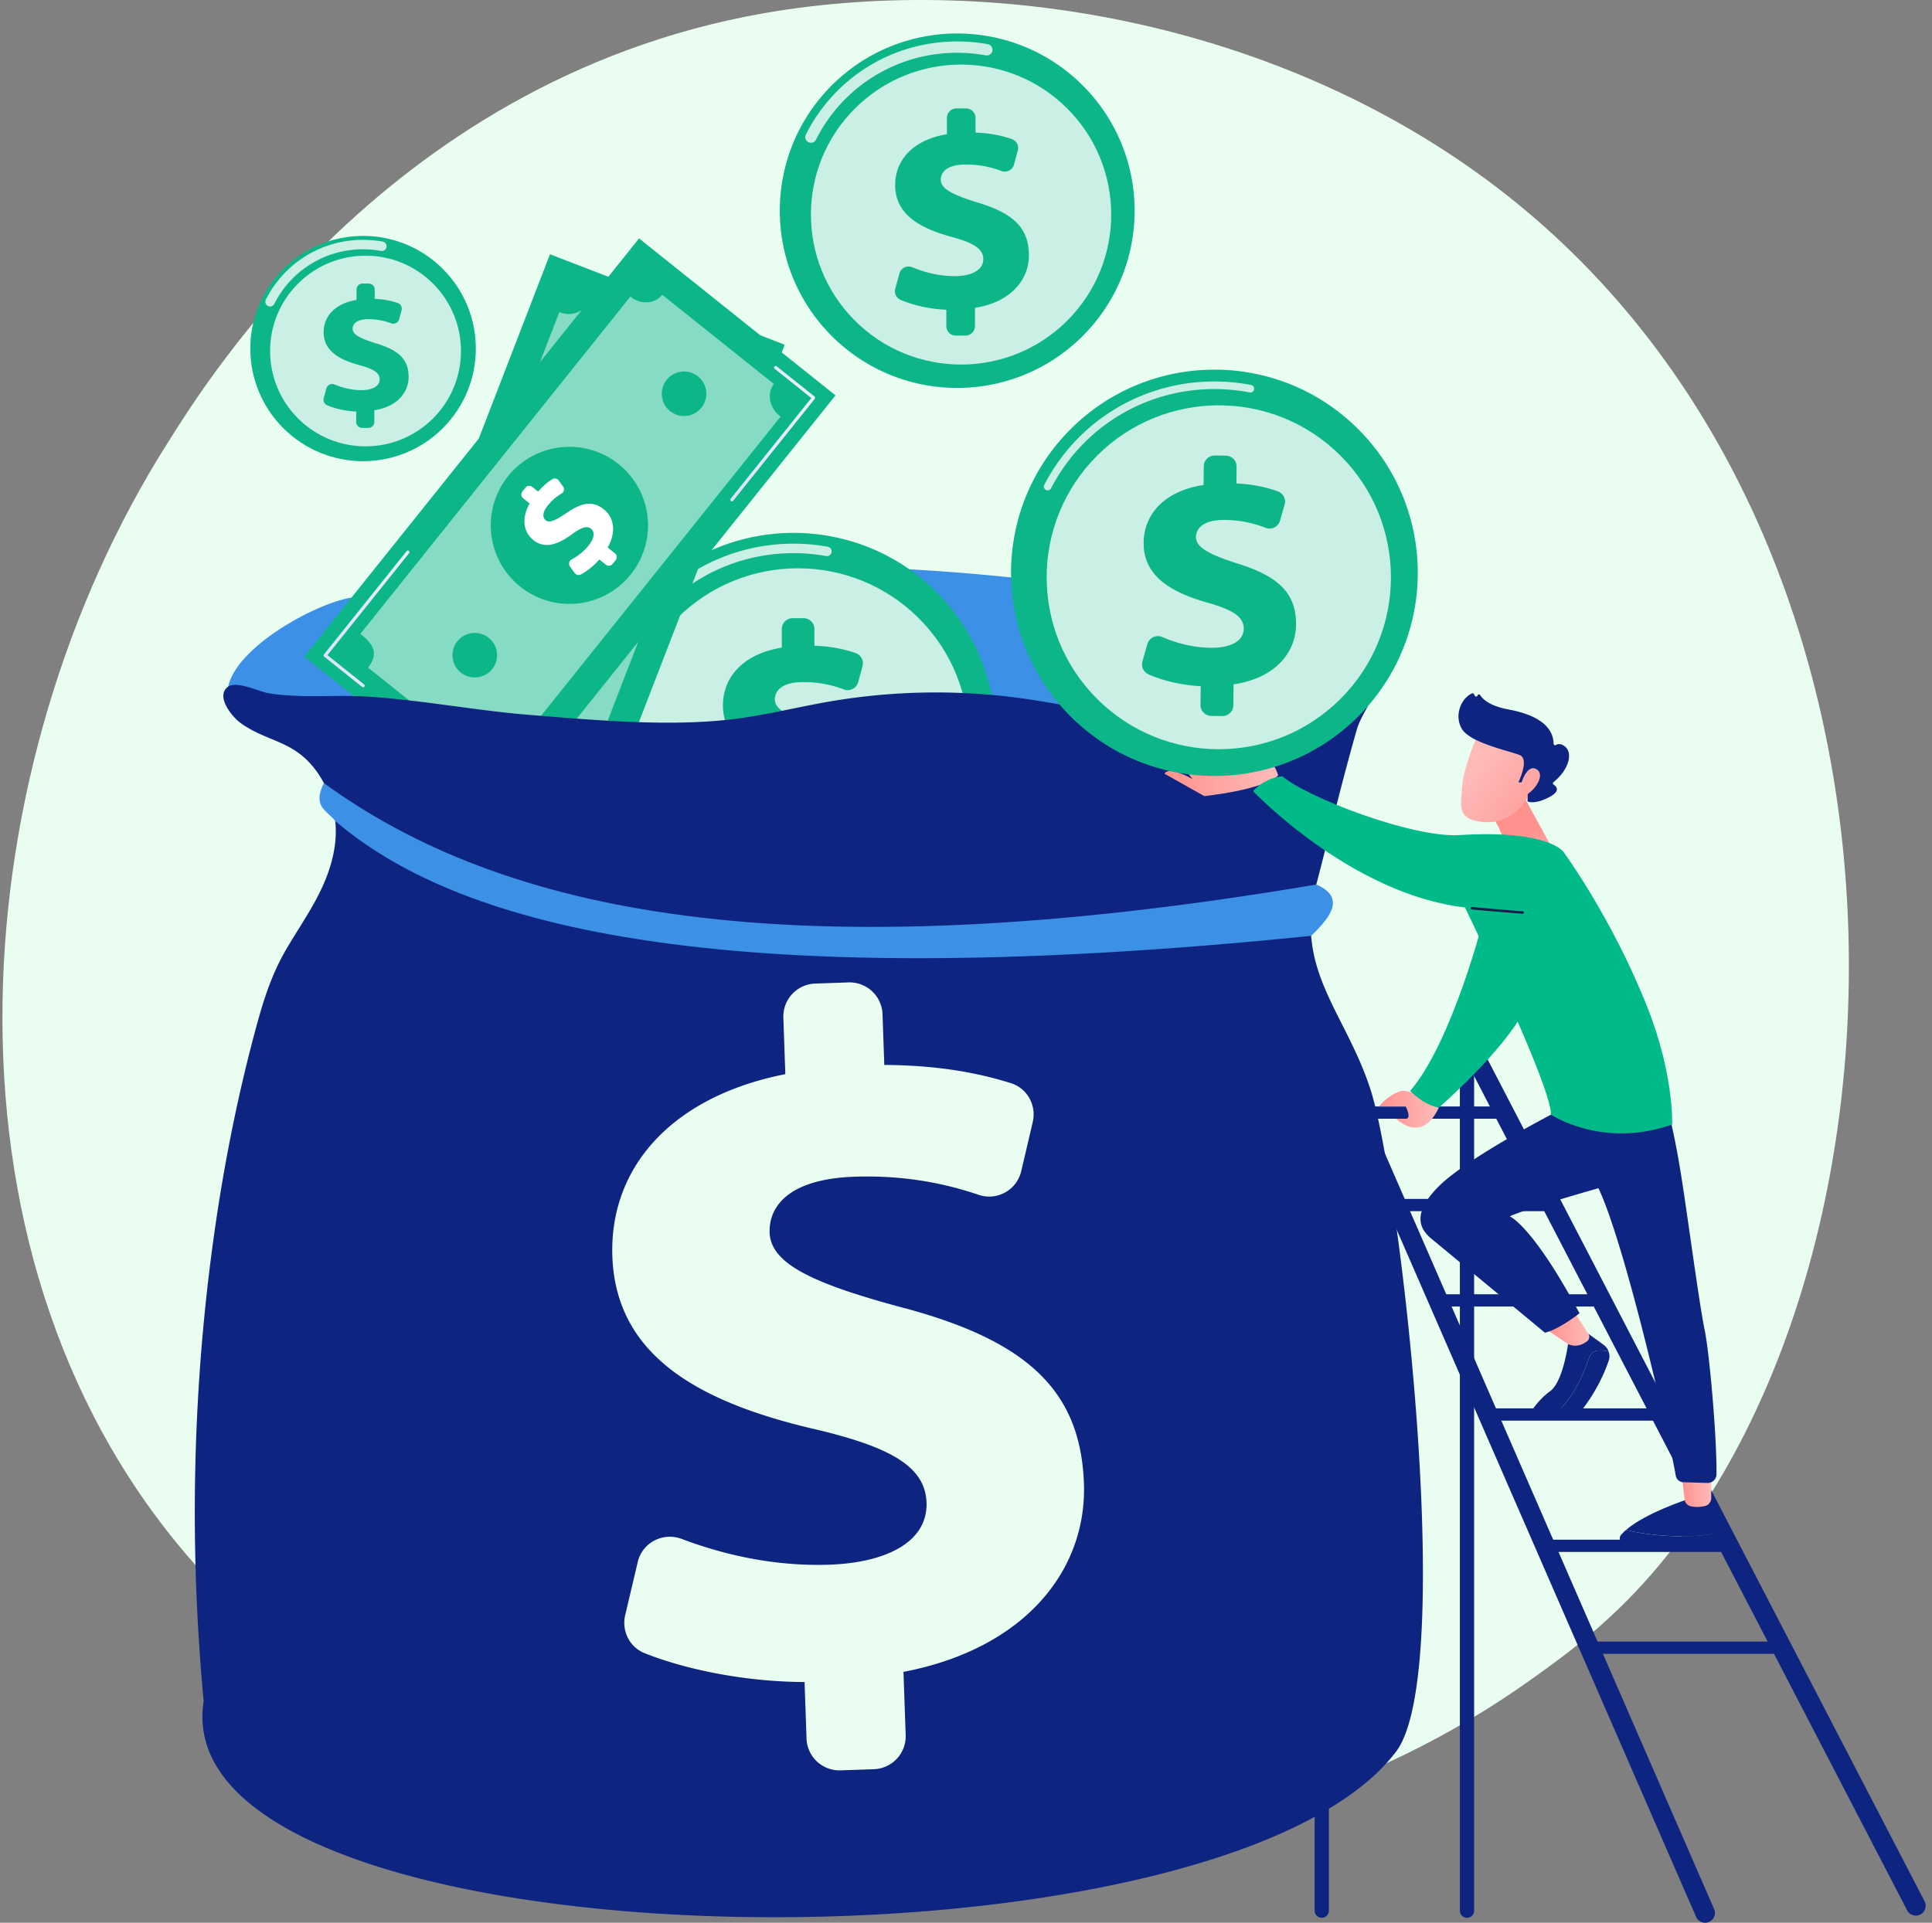
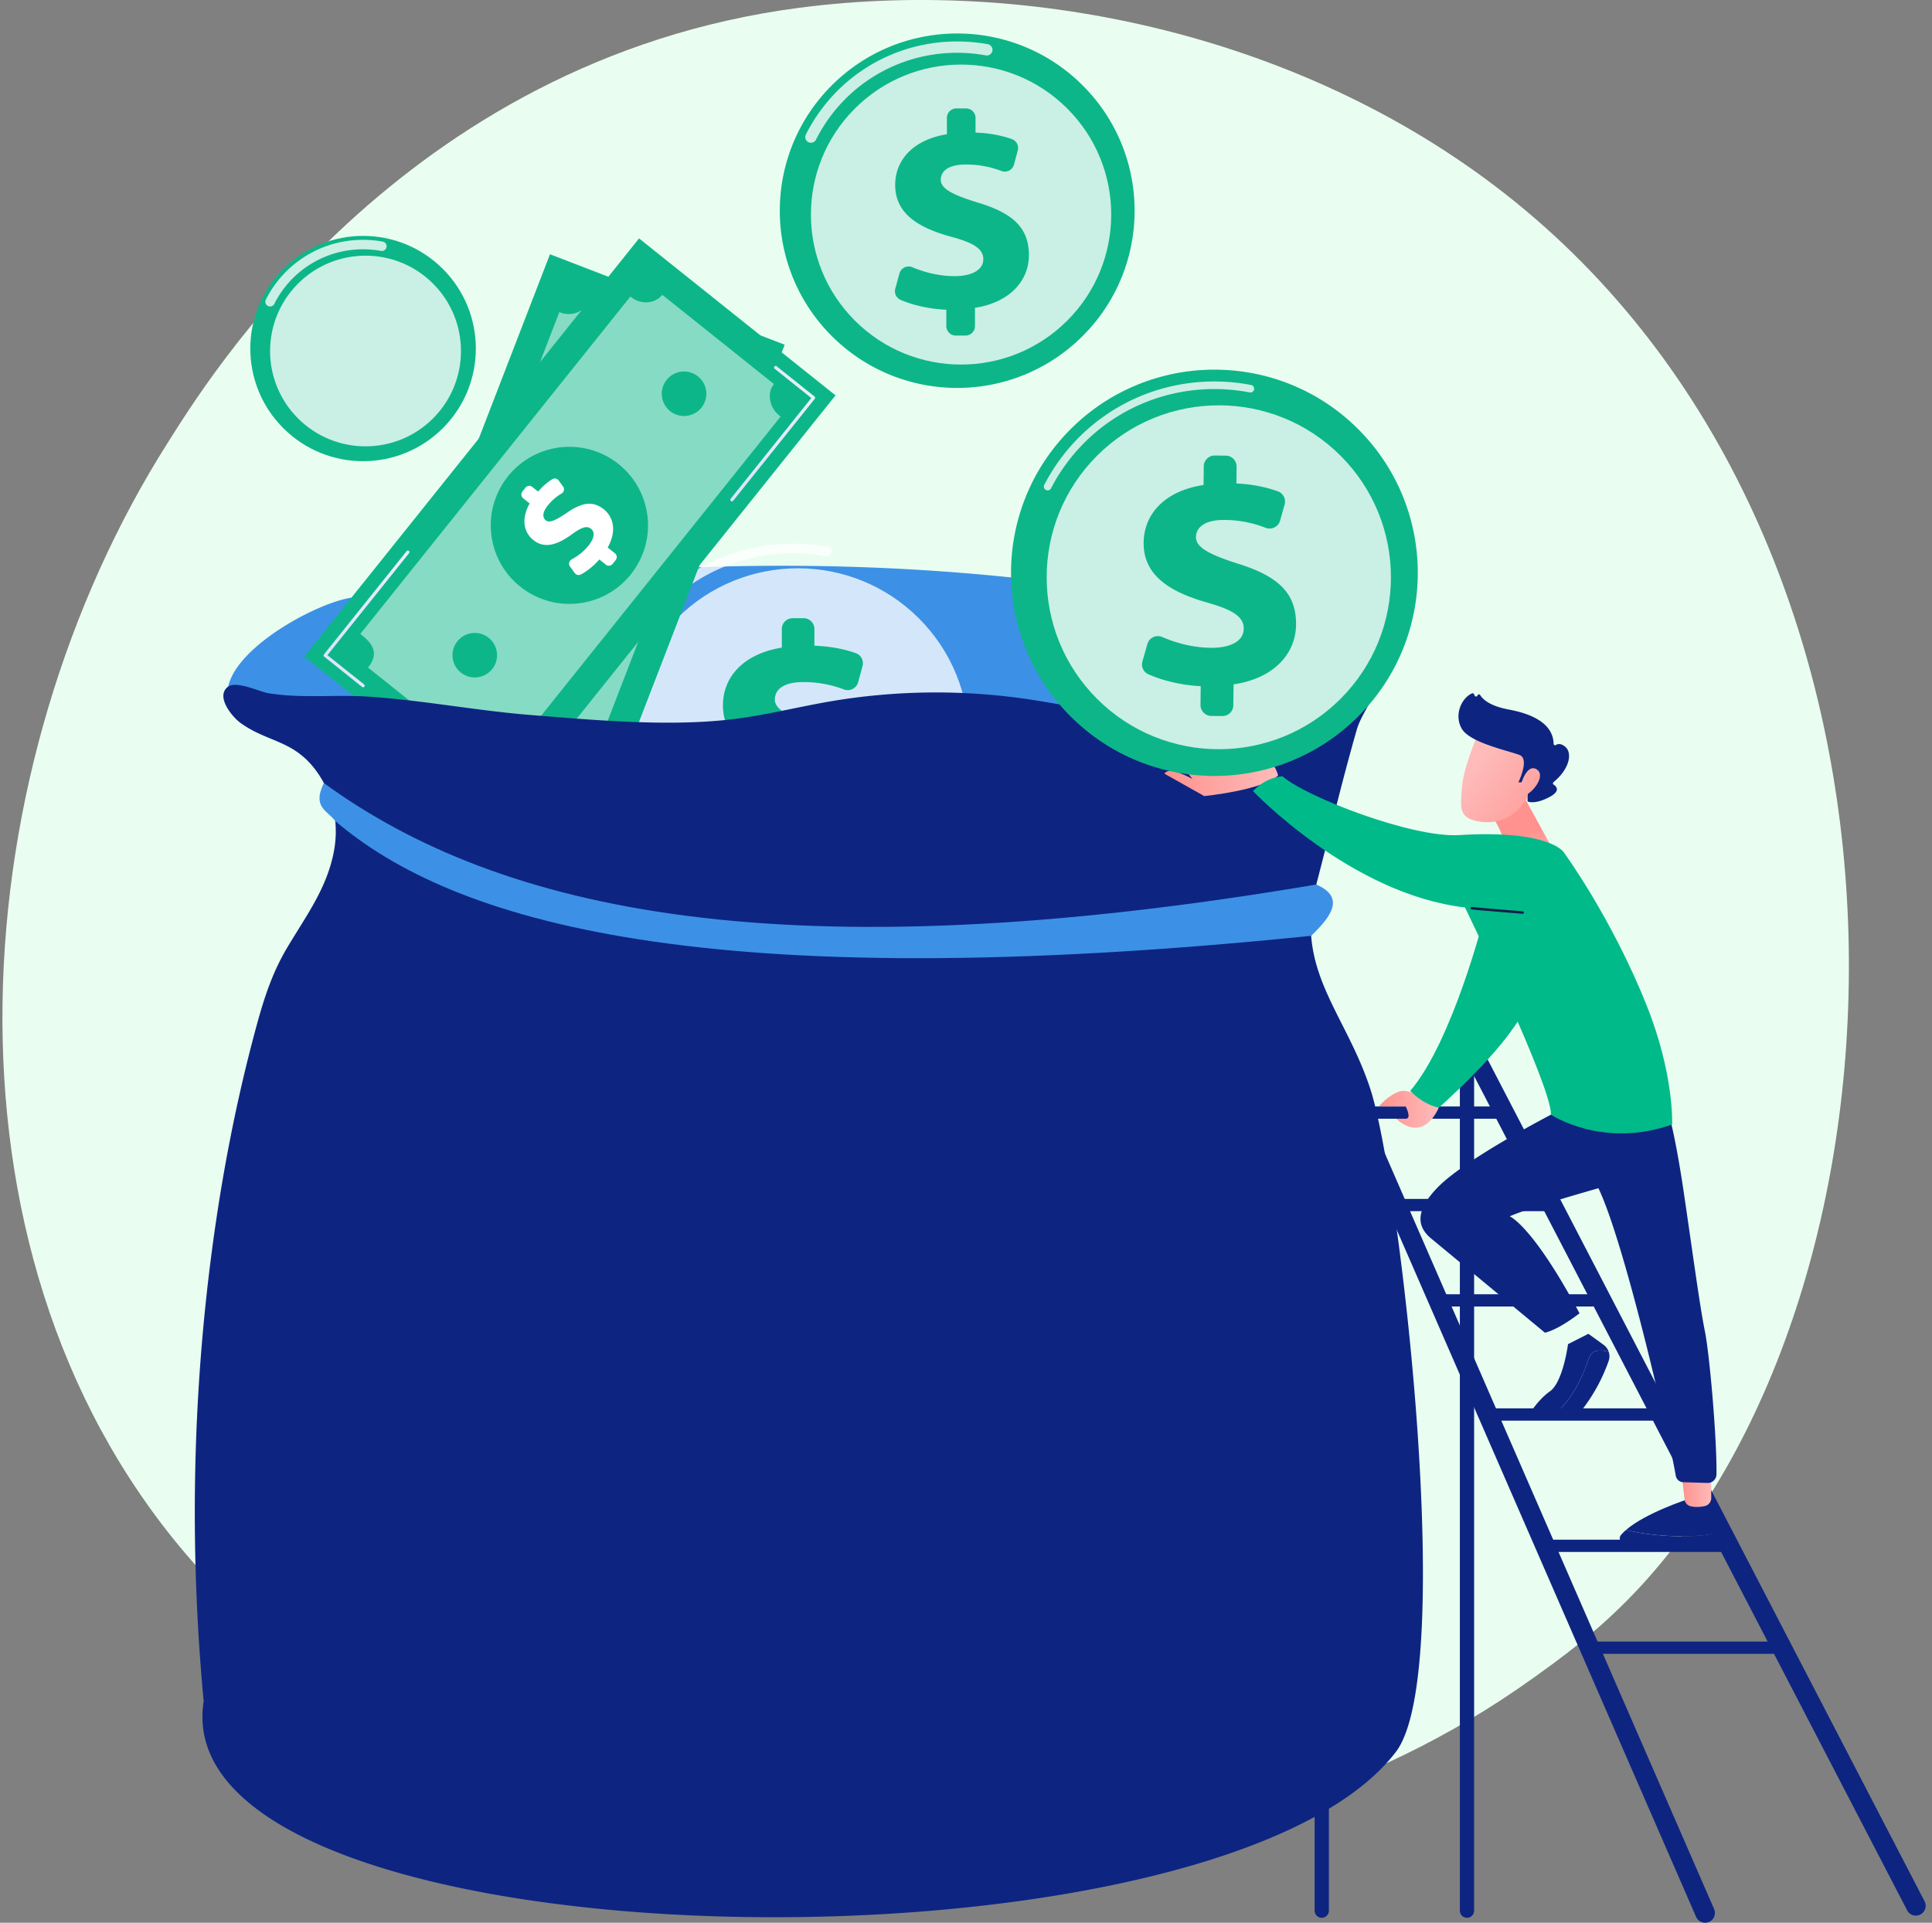
<svg xmlns="http://www.w3.org/2000/svg" width="221" height="220" fill="none" viewBox="0 0 221 220">
  <rect x="0" y="0" width="221" height="220" fill="#808080" stroke="none" />
  <g clip-path="url(#a)">
    <path fill="#E9FEF0" d="M187.01 182.207c-4.337 4.563-8.44 7.505-11.683 9.83-38.113 27.324-83.21 19.359-92.795 17.414-14.153-2.872-41.511-8.424-61.29-31.666-29.924-35.163-25.265-90.56-2.054-127.128C23.435 43.968 45.861 6.843 91.445.889c27.587-3.603 59.744 3.664 83.031 23.158 48.882 40.92 45.402 123.587 12.535 158.16h-.001Z" />
    <path fill="#3C91E6" d="M71.482 87.499c5.22.514 10.48 1.03 15.697.496 5.12-.524 10.08-2.046 15.147-2.945a62.997 62.997 0 0 1 20.631-.22c6.128.952 12.178 2.817 18.377 2.656 6.2-.16 12.881-2.937 15.359-8.618.306-.7.545-1.459.468-2.22-.222-2.192-2.746-3.253-4.874-3.829-24.663-6.678-50.395-9.008-75.887-7.763-12.001.586-24 2.197-35.894 3.291-4.913.452-20.645 9.402-11.896 14.83 2.21 1.372 7.783.86 10.372 1.116l10.833 1.069 21.666 2.137h.001Z" />
    <path fill="#0DB688" d="M50.653 48.994c5.037-5.033 5.037-13.194 0-18.228-5.038-5.033-13.205-5.033-18.243 0-5.037 5.034-5.037 13.195 0 18.228 5.038 5.033 13.205 5.033 18.243 0Z" />
    <path fill="#fff" d="M30.894 35.068a.54.54 0 0 1-.483-.785 12.398 12.398 0 0 1 11.12-6.841c.756 0 1.51.067 2.246.202a.54.54 0 1 1-.194 1.065 11.52 11.52 0 0 0-2.051-.184 11.32 11.32 0 0 0-10.154 6.246.542.542 0 0 1-.484.298v-.001Z" opacity=".78" />
    <path fill="#fff" d="M49.533 47.876c4.264-4.26 4.264-11.167 0-15.428-4.264-4.26-11.176-4.26-15.44 0-4.264 4.26-4.264 11.168 0 15.428 4.264 4.26 11.176 4.26 15.44 0Z" opacity=".78" />
-     <path fill="#0DB688" d="M40.742 48.271v-1.186c-1.239-.05-2.463-.342-3.333-.722a.687.687 0 0 1-.38-.811l.302-1.106a.692.692 0 0 1 .94-.452c.863.361 1.928.647 3.077.647s2.082-.404 2.082-1.232c0-.747-.687-1.192-2.345-1.636-2.365-.646-4.063-1.676-4.063-3.757 0-1.879 1.375-3.313 3.76-3.696v-1.187c0-.382.31-.692.692-.692h.697c.383 0 .692.31.692.692v1.065c1.146.046 1.98.242 2.642.474.339.12.524.484.43.83l-.278 1.023a.69.69 0 0 1-.911.466 7.214 7.214 0 0 0-2.591-.47c-1.416 0-1.82.585-1.82 1.11 0 .648.85 1.091 2.689 1.657 2.628.787 3.72 1.879 3.72 3.838 0 1.797-1.335 3.413-3.922 3.817v1.328c0 .382-.31.692-.692.692h-.699a.692.692 0 0 1-.692-.692h.003ZM107.113 100.387c9.024-9.017 9.024-23.636 0-32.652-9.024-9.017-23.654-9.017-32.678 0-9.024 9.016-9.024 23.635 0 32.652 9.023 9.016 23.654 9.016 32.678 0Z" />
    <path fill="#fff" d="M71.72 75.012a.541.541 0 0 1-.484-.785c3.745-7.414 11.231-12.02 19.537-12.02 1.323 0 2.65.12 3.945.355a.542.542 0 0 1-.194 1.065 21 21 0 0 0-3.75-.337c-7.895 0-15.01 4.378-18.57 11.424a.543.543 0 0 1-.485.298Z" opacity=".78" />
    <path fill="#fff" d="M105.106 98.382c7.637-7.631 7.637-20.004 0-27.635-7.638-7.631-20.02-7.631-27.657 0-7.638 7.631-7.638 20.004 0 27.635 7.637 7.631 20.02 7.631 27.657 0Z" opacity=".78" />
    <path fill="#0DB688" d="M89.358 99.091v-2.126c-2.218-.089-4.412-.612-5.97-1.293a1.23 1.23 0 0 1-.68-1.453l.54-1.98a1.24 1.24 0 0 1 1.684-.811c1.546.648 3.454 1.16 5.512 1.16 2.058 0 3.73-.724 3.73-2.207 0-1.34-1.231-2.135-4.2-2.931-4.237-1.158-7.278-3.003-7.278-6.73 0-3.365 2.462-5.933 6.735-6.62v-2.127c0-.684.555-1.24 1.24-1.24h1.25c.685 0 1.24.556 1.24 1.24v1.91c2.053.081 3.547.432 4.733.849.606.213.94.867.77 1.488l-.497 1.831a1.236 1.236 0 0 1-1.632.835 12.915 12.915 0 0 0-4.64-.843c-2.535 0-3.26 1.05-3.26 1.99 0 1.159 1.522 1.954 4.816 2.968 4.708 1.41 6.663 3.364 6.663 6.874 0 3.22-2.39 6.114-7.024 6.838v2.379a1.24 1.24 0 0 1-1.24 1.239H90.6a1.24 1.24 0 0 1-1.24-1.24h-.002ZM123.844 38.447c7.926-7.919 7.926-20.758 0-28.677-7.925-7.918-20.774-7.918-28.7 0-7.924 7.92-7.924 20.758 0 28.677 7.926 7.919 20.775 7.919 28.7 0Z" />
    <path fill="#fff" d="M92.76 16.335a.65.65 0 0 1-.58-.94c3.32-6.572 9.953-10.652 17.314-10.652 1.174 0 2.349.105 3.496.315a.649.649 0 1 1-.232 1.277 18.29 18.29 0 0 0-3.264-.294 18.011 18.011 0 0 0-16.153 9.939.65.65 0 0 1-.58.356h-.001Z" opacity=".78" />
    <path fill="#fff" d="M122.081 36.686c6.707-6.702 6.707-17.569 0-24.27-6.707-6.703-17.582-6.703-24.29 0-6.707 6.701-6.707 17.568 0 24.27 6.708 6.702 17.583 6.702 24.29 0Z" opacity=".78" />
    <path fill="#0DB688" d="M108.25 37.309V35.44c-1.948-.078-3.874-.537-5.242-1.135a1.08 1.08 0 0 1-.598-1.276l.475-1.739a1.09 1.09 0 0 1 1.479-.712c1.357.569 3.033 1.019 4.841 1.019 1.808 0 3.275-.635 3.275-1.938 0-1.176-1.081-1.875-3.689-2.573-3.72-1.017-6.392-2.638-6.392-5.911 0-2.955 2.163-5.212 5.916-5.815v-1.868c0-.6.487-1.087 1.088-1.087h1.098c.601 0 1.089.487 1.089 1.087v1.677c1.802.072 3.115.38 4.155.746.534.187.825.762.677 1.308l-.436 1.608c-.169.62-.832.96-1.434.733a11.344 11.344 0 0 0-4.076-.74c-2.226 0-2.862.922-2.862 1.748 0 1.017 1.335 1.716 4.229 2.606 4.134 1.239 5.852 2.955 5.852 6.037 0 2.828-2.099 5.37-6.169 6.005v2.09c0 .6-.488 1.087-1.089 1.087h-1.098a1.089 1.089 0 0 1-1.089-1.087v-.002Z" />
    <path fill="#fff" d="m68.676 37.153 15.261 5.884c-.474 1.227.251 2.692 1.612 3.216.043.016.147.055.147.052L67.882 92.442s-.101-.044-.145-.06c-1.36-.525-2.857.04-3.339 1.29-.007.017-.024.037-.024.037l-14.918-5.751c.813-2.105-.51-2.84-1.869-3.364-.043-.016-.058-.002-.06 0l17.816-46.136s.007.007.05.023c1.36.524 2.81-.101 3.285-1.328h-.001Z" opacity=".5" />
    <path fill="url(#b)" d="M72.87 71.85a8.982 8.982 0 0 0 0-12.71 9 9 0 0 0-12.72 0 8.982 8.982 0 0 0 0 12.71 9 9 0 0 0 12.72 0Z" />
    <path fill="#fff" d="m71.844 68.525-.887-.341c-.394.91-.965 1.74-1.5 2.279a.55.55 0 0 1-.716.05l-.74-.544a.554.554 0 0 1-.067-.832c.52-.54 1.04-1.253 1.37-2.11.344-.891.299-1.671-.32-1.91-.558-.215-1.09.17-1.9 1.278-1.164 1.58-2.423 2.55-3.979 1.95-1.404-.54-2.08-1.98-1.68-3.872l-.886-.341a.554.554 0 0 1-.318-.716l.201-.521a.554.554 0 0 1 .717-.318l.796.308c.365-.843.751-1.408 1.116-1.836a.551.551 0 0 1 .745-.081l.684.502c.264.193.303.57.085.814a5.772 5.772 0 0 0-1.098 1.798c-.408 1.056-.087 1.527.306 1.678.483.187 1.06-.319 2.013-1.529 1.346-1.734 2.476-2.234 3.941-1.67 1.344.519 2.167 1.98 1.724 4.028l.993.383c.285.11.428.43.317.716l-.2.52a.554.554 0 0 1-.717.318ZM49.444 90.252a.17.17 0 0 1-.065-.013l-5.001-1.928a.182.182 0 0 1-.105-.235l5.45-14.115a.182.182 0 0 1 .34.131L44.68 88.036l4.83 1.862a.182.182 0 0 1-.066.353l.001.001ZM83.427 57.325a.182.182 0 0 1-.17-.248l5.318-13.77-5.182-1.997a.182.182 0 1 1 .131-.34l5.352 2.063a.181.181 0 0 1 .105.235l-5.383 13.94a.183.183 0 0 1-.17.116v.001Z" />
    <path fill="#0DB688" d="M62.913 29.092 40.84 86.25l26.848 10.351L89.76 39.443 62.913 29.092Z" />
    <path fill="#fff" d="m67.368 34.433 15.262 5.883c-.474 1.228.315 2.709 1.675 3.233.043.017.035.003.212.07L66.702 89.753c-.175-.07-.163-.067-.206-.084-1.36-.524-2.891.038-3.373 1.286-.007.018-.057.033-.057.033l-14.918-5.752c.812-2.104-.533-2.856-1.894-3.38a.2.2 0 0 0-.083-.017l17.815-46.136s.031.024.074.04c1.36.525 2.834-.084 3.308-1.31Z" opacity=".5" />
    <path fill="url(#c)" d="M71.569 69.115a8.982 8.982 0 0 0 0-12.709 9 9 0 0 0-12.72 0 8.982 8.982 0 0 0 0 12.71 9 9 0 0 0 12.72 0Z" />
    <path fill="#fff" d="m70.542 65.79-.887-.342c-.394.91-.965 1.74-1.5 2.28a.55.55 0 0 1-.716.05l-.739-.544a.553.553 0 0 1-.068-.832c.52-.54 1.04-1.253 1.371-2.11.344-.891.298-1.671-.32-1.91-.56-.215-1.09.17-1.9 1.278-1.165 1.58-2.424 2.55-3.98 1.95-1.404-.541-2.08-1.98-1.68-3.872l-.886-.341a.554.554 0 0 1-.318-.716l.201-.521a.554.554 0 0 1 .717-.318l.796.308c.365-.843.751-1.408 1.116-1.836a.551.551 0 0 1 .745-.081l.684.502c.264.193.303.57.086.813a5.774 5.774 0 0 0-1.099 1.799c-.408 1.056-.086 1.527.306 1.678.483.187 1.06-.319 2.013-1.529 1.346-1.734 2.476-2.234 3.941-1.67 1.344.518 2.167 1.98 1.724 4.027l.993.383c.285.11.428.43.318.716l-.201.52a.554.554 0 0 1-.717.318ZM48.327 87.404a.173.173 0 0 1-.065-.013l-5.177-1.996a.181.181 0 0 1-.105-.235l5.383-13.939a.182.182 0 1 1 .34.131l-5.317 13.77 5.007 1.929a.183.183 0 0 1-.066.353ZM82.067 54.584a.182.182 0 0 1-.17-.248l5.317-13.769-5.006-1.93a.183.183 0 0 1 .131-.34l5.177 1.996a.182.182 0 0 1 .105.235l-5.383 13.94a.183.183 0 0 1-.171.116Z" />
    <path fill="#0DB688" d="M73.099 27.28 34.804 75.127l22.474 17.96 38.295-47.848L73.1 27.28Z" />
    <path fill="#fff" d="M75.755 33.731 88.531 43.94c-.822 1.028-.536 2.68.603 3.59.036.029.013.016.162.132l-30.91 38.621c-.145-.12-.124-.105-.16-.133-1.138-.91-2.753-.842-3.589.203-.012.015-.05.007-.05.007l-12.489-9.977c1.41-1.762.334-2.882-.804-3.792a.197.197 0 0 0-.094-.039L72.11 33.93l.077.06c1.139.91 2.748.77 3.57-.257h-.002Z" opacity=".5" />
    <path fill="#0DB688" d="M66.829 68.936c4.878-.937 8.073-5.647 7.136-10.521-.936-4.874-5.65-8.067-10.529-7.131-4.878.936-8.073 5.646-7.136 10.52.936 4.875 5.65 8.067 10.529 7.132Z" />
    <path fill="#fff" d="m69.302 64.607-.744-.594c-.65.75-1.445 1.368-2.118 1.722a.55.55 0 0 1-.697-.168l-.541-.741a.554.554 0 0 1 .186-.814c.657-.358 1.369-.88 1.944-1.599.596-.745.788-1.503.27-1.917-.469-.374-1.09-.167-2.197.647-1.587 1.154-3.08 1.7-4.383.66-1.176-.94-1.386-2.515-.433-4.197l-.743-.593a.553.553 0 0 1-.087-.778l.35-.436a.554.554 0 0 1 .778-.087l.667.533c.601-.693 1.14-1.116 1.617-1.413a.552.552 0 0 1 .735.146l.501.684a.552.552 0 0 1-.164.802 5.784 5.784 0 0 0-1.59 1.384c-.708.884-.544 1.43-.215 1.693.404.322 1.107.014 2.381-.852 1.807-1.248 3.036-1.385 4.261-.405 1.126.899 1.47 2.54.43 4.36l.83.663c.24.191.278.54.087.778l-.35.436a.554.554 0 0 1-.778.087l.002-.001Z" />
    <path fill="url(#d)" d="M41.532 78.637a.183.183 0 0 1-.114-.04l-4.334-3.463a.182.182 0 0 1-.028-.256l9.456-11.816a.182.182 0 0 1 .284.228l-9.342 11.673 4.192 3.348a.182.182 0 0 1-.114.325Z" />
    <path fill="url(#e)" d="M83.722 57.364a.182.182 0 0 1-.142-.296l9.225-11.526-4.192-3.35a.182.182 0 1 1 .228-.284l4.334 3.463a.182.182 0 0 1 .028.257l-9.338 11.669a.182.182 0 0 1-.143.068Z" />
    <path fill="#0DB688" d="M55.9 72.978a2.545 2.545 0 0 1 .4 3.578 2.55 2.55 0 0 1-3.582.398 2.545 2.545 0 0 1-.399-3.578 2.55 2.55 0 0 1 3.581-.398ZM79.839 43.066a2.545 2.545 0 0 1 .399 3.578 2.55 2.55 0 0 1-3.581.398 2.545 2.545 0 0 1-.4-3.578 2.55 2.55 0 0 1 3.582-.398Z" />
    <path fill="#0D2581" d="M159.681 200.441c6.959-9.136.445-65.453-2.915-75.796-2.892-8.904-8.759-13.639-6.197-23.437 1.542-5.902 2.948-11.86 4.633-17.723.476-1.66 1.857-3.31 2.176-4.95.261-1.342-.953-2.999-.771-3.895-1.382 6.763-10.999 8.13-16.536 8.283-7.459.206-14.787-1.74-22.108-2.864a71.928 71.928 0 0 0-23.118.216c-3.797.657-7.544 1.62-11.374 2.054-7.2.818-15.588.058-22.82-.524-6.215-.5-12.357-1.698-18.582-2.1-3.768-.245-7.595.226-11.337-.385-1.098-.179-3.707-1.486-4.68-.723-1.41 1.108.498 3.427 1.472 4.13 2.961 2.135 5.835 1.956 8.34 5.072 2.12 2.637 2.942 6.077 2.368 9.4-.749 4.326-3.198 7.555-5.375 11.219-1.927 3.243-2.856 6.463-3.834 10.154-2.103 7.944-3.648 16.033-4.736 24.176-2.296 17.179-2.607 34.658-.99 51.913-4.828 30.749 115.699 32.938 136.385 5.78h-.001Z" />
    <path fill="#3C91E6" d="M37.047 89.598c20.231 14.728 52.681 21.92 113.521 11.609 3.293 1.434 1.796 3.585-.585 5.869-69.648 7.105-98.186-1.649-111.636-13.136-.89-1.202-2.668-1.567-1.3-4.342Z" />
-     <path fill="#E9FEF0" d="m92.258 198.924-.224-6.466c-6.756-.035-13.484-1.394-18.296-3.303-1.718-.681-2.647-2.549-2.223-4.346l1.435-6.08c.526-2.231 2.891-3.457 5.035-2.645 4.77 1.806 10.629 3.163 16.888 2.945 6.498-.226 11.267-2.595 11.11-7.107-.142-4.071-3.971-6.362-13.085-8.469-13.008-3.074-22.454-8.366-22.85-19.7-.356-10.234 6.862-18.307 19.784-20.848l-.224-6.468a3.77 3.77 0 0 1 3.639-3.898l3.802-.132a3.771 3.771 0 0 1 3.902 3.636l.202 5.806c6.25.033 10.832.942 14.482 2.083 1.87.585 2.949 2.538 2.502 4.445L116.819 134a3.763 3.763 0 0 1-4.875 2.71c-3.364-1.14-8.104-2.283-14.206-2.071-7.709.268-9.8 3.535-9.7 6.397.122 3.521 4.831 5.781 14.96 8.514 14.467 3.795 20.621 9.53 20.992 20.204.34 9.794-6.622 18.85-20.642 21.541l.252 7.236a3.771 3.771 0 0 1-3.64 3.899l-3.802.132a3.772 3.772 0 0 1-3.902-3.637l.002-.001Z" />
    <path fill="#0D2581" d="M167.808 219.432a.815.815 0 0 1-.816-.815v-99.388a.815.815 0 0 1 1.631 0v99.388a.815.815 0 0 1-.815.815ZM151.195 219.432a.815.815 0 0 1-.815-.815v-99.388a.815.815 0 0 1 1.631 0v99.388a.815.815 0 0 1-.816.815Z" />
    <path fill="#0D2581" d="m218.155 218.576-50.82-97.937a1.124 1.124 0 0 1 1.996-1.034l50.82 97.937a1.126 1.126 0 0 1-.997 1.641c-.422 0-.804-.233-.999-.607ZM194.013 219.325l-43.438-99.726a1.123 1.123 0 1 1 2.061-.897l43.438 99.725a1.12 1.12 0 0 1-.583 1.478 1.126 1.126 0 0 1-1.48-.582l.002.002Z" />
    <path fill="#0D2581" d="M159.813 138.584h17.619a.703.703 0 1 0 0-1.405h-17.619a.703.703 0 0 0 0 1.405ZM164.521 149.49h17.619a.703.703 0 0 0 0-1.405h-17.619a.703.703 0 0 0 0 1.405ZM170.731 162.549h18.741a.703.703 0 1 0 0-1.405h-18.741a.703.703 0 0 0 0 1.405ZM155.132 128.005h16.809a.702.702 0 1 0 0-1.405h-16.809a.702.702 0 1 0 0 1.405ZM176.915 177.574h20.363a.702.702 0 1 0 0-1.405h-20.363a.703.703 0 1 0 0 1.405ZM181.699 189.229h21.842a.702.702 0 1 0 0-1.405h-21.842a.702.702 0 1 0 0 1.405Z" />
    <path fill="url(#f)" d="M144.389 87.378s-.762-.817-2.171-.56c-1.41.257-2.665.745-3.542 0-.878-.746-1.187.255-1.187.255l2.63 1.997 4.27-1.692Z" />
    <path fill="#0D2581" d="M185.994 175.059c2.249-1.957 7.082-3.523 7.082-3.523l2.908.063c.738.83 1.072 2.438 1.214 3.445-.547.328-1.573.615-3.454.705-3.484.165-6.295-.343-7.749-.689l-.001-.001Z" />
    <path fill="#0D2581" d="M185.995 175.059c1.454.346 4.265.855 7.748.689 1.881-.09 2.907-.377 3.455-.705l.031.232a.858.858 0 0 1-.602.924c-2.657.813-8.498.551-10.776.411-.486-.03-.741-.601-.429-.976.162-.195.356-.387.573-.575Z" />
    <path fill="url(#g)" d="M195.746 169.091v2.31c0 .444-.31.828-.745.922-.451.097-1.048.159-1.629.016a.904.904 0 0 1-.672-.773l-.292-2.475h3.338Z" />
    <path fill="#0D2581" d="M181.044 157.253c.902-2.006.644-2.909 2.43-2.709.215.024.393.065.543.119a1.6 1.6 0 0 1-.001 1.045 19.833 19.833 0 0 1-3.126 5.699c-.364.459-.92.725-1.506.735l-1.969.033c1.867-1.491 2.881-3.257 3.629-4.922Z" />
    <path fill="#0D2581" d="M177.29 159.2c1.511-1.063 2.075-5.405 2.075-5.405l2.329-1.185 1.756 1.272c.271.202.463.477.567.781a2.445 2.445 0 0 0-.543-.119c-1.786-.2-1.528.702-2.43 2.709-.749 1.665-1.762 3.431-3.629 4.922l-1.354.023a.726.726 0 0 1-.59-1.167c.462-.607 1.094-1.321 1.819-1.831Z" />
-     <path fill="url(#h)" d="m180.288 150.425 1.406 2.186a.636.636 0 0 1-.141.845c-.45.354-1.231.75-2.187.34l-2.26-1.547 3.182-1.824Z" />
    <path fill="#0D2581" d="M190.842 127.358s.739 2.082 1.812 9.4c1.074 7.317 1.779 12.638 2.364 15.54.535 2.653 1.379 12.21 1.329 16.39a1.002 1.002 0 0 1-1.032.991l-2.768-.086a.897.897 0 0 1-.857-.745c-.732-4.303-5.794-26.507-8.846-32.894 0 0-8.121 2.293-10.145 3.216 0 0 2.618 1.047 7.982 11.095 0 0-2.317 1.839-3.957 2.222 0 0-11.738-9.728-12.978-10.746-1.24-1.017-2.37-2.772.795-5.966 3.164-3.196 12.876-8.235 12.876-8.235l13.426-.182h-.001Z" />
    <path fill="#0D2581" d="M183.293 136.181c.02 0 .041-.005.06-.013l2.896-1.115a3.635 3.635 0 0 0 2.061-3.245.142.142 0 0 0-.14-.141c-.091 0-.141.062-.142.14a3.35 3.35 0 0 1-1.901 2.992l-2.896 1.115a.14.14 0 0 0-.066.187c.025.05.075.08.127.08h.001Z" />
    <path fill="url(#i)" d="M164.582 126.741s-3.05-2.306-4.438-1.873c-1.388.434-2.412 1.733-2.412 1.733h3.067s.731 1.404 0 1.404h-1.083s2.863 2.997 4.866-1.264Z" />
    <path fill="#00BA89" d="M169.748 104.987s-3.58 14.141-8.428 19.826c0 0 1.313 1.496 3.263 1.928 0 0 7.442-6.518 9.708-11.047 2.266-4.529-4.544-10.707-4.544-10.707h.001Z" />
    <path fill="url(#j)" d="m174.531 91.526 3.556 6.5h-5.611s-.451-2.972-1.926-4.76l3.982-1.74h-.001Z" />
    <path fill="url(#k)" d="M169.142 83.787s-1.781 4.089-1.902 6.235c-.119 2.147-.582 3.54 1.902 3.971 2.483.433 4.576-.803 5.709-2.941 0 0 1.775-3.295 1.377-4.644-.398-1.349-7.086-2.62-7.086-2.62Z" />
    <path fill="#0D2581" d="M174.003 89.514h-.314s1.293-2.65.157-3.117c-1.137-.466-5.639-1.383-6.611-2.98-.936-1.538-.101-3.526 1.148-4.082a.167.167 0 0 1 .213.078l.104.196a.17.17 0 0 0 .312-.032c.04-.139.226-.169.302-.047.298.478 1.103 1.254 3.263 1.652 3.064.565 5.09 1.804 5.14 3.92a.168.168 0 0 0 .261.139c.227-.138.588-.203 1.072.204.841.707.497 2.541-1.348 4.05-.087.071-.087.208.008.27.334.218.833.735-.458 1.425-1.321.706-2.104.629-2.399.553a.168.168 0 0 1-.127-.174l.116-1.876a.169.169 0 0 0-.169-.179h-.67Z" />
    <path fill="url(#l)" d="M173.926 89.906s.679-2.611 1.852-1.879c1.171.732-.608 2.927-1.551 3.024l-.301-1.145Z" />
    <path fill="url(#m)" d="M146.205 88.727s-.522-2.18-2.094-1.881c-1.573.298-5.142 2.238-6.062 1.88-.92-.357-2.096-1.212-2.7-.91l1.064 1.321s-2.733-1.575-3.204-.607l4.547 2.556s6.654-.665 8.45-2.36h-.001Z" />
    <path fill="#00BA89" d="M178.876 97.516s-1.586-2.604-11.955-1.966c-5.391.332-17.514-4.361-20.213-6.722 0 0-1.759-.011-3.381 1.685 0 0 11.197 11.807 24.252 13.316 0 0 9.907 20.401 9.837 23.712 0 0 5.88 3.943 13.86 1.122 0 0 .244-5.671-2.87-13.505-4.042-10.171-9.53-17.641-9.53-17.641Z" />
    <path fill="#111D4A" d="M174.174 104.554a.14.14 0 0 0 .14-.128.141.141 0 0 0-.129-.152c-.05-.004-5.027-.409-5.804-.496a.143.143 0 0 0-.156.124.143.143 0 0 0 .124.156c.781.088 5.762.492 5.813.496h.012Z" />
    <path fill="#0DB688" d="M155.365 81.975c9.086-9.077 9.086-23.795 0-32.873-9.085-9.078-23.815-9.078-32.9 0-9.085 9.078-9.085 23.796 0 32.873 9.085 9.078 23.815 9.078 32.9 0Z" />
    <path fill="#fff" d="M119.835 56.106a.433.433 0 0 1-.381-.633c3.833-7.385 11.382-11.916 19.702-11.824 1.327.015 2.655.148 3.948.399a.434.434 0 1 1-.165.852 21.3 21.3 0 0 0-3.792-.383c-7.991-.088-15.241 4.263-18.922 11.356a.434.434 0 0 1-.391.234h.001Z" opacity=".78" />
    <path fill="#fff" d="M153.34 79.963c7.69-7.684 7.69-20.14 0-27.824-7.689-7.683-20.156-7.683-27.846 0-7.689 7.683-7.689 20.14 0 27.824 7.69 7.683 20.157 7.683 27.846 0Z" opacity=".78" />
    <path fill="#0DB688" d="m137.324 80.654.023-2.14c-2.231-.114-4.435-.665-5.995-1.368a1.238 1.238 0 0 1-.669-1.47l.566-1.988a1.25 1.25 0 0 1 1.704-.798c1.549.669 3.465 1.206 5.537 1.229 2.151.023 3.763-.688 3.779-2.181.015-1.348-1.216-2.163-4.196-2.997-4.252-1.212-7.294-3.104-7.252-6.855.037-3.388 2.544-5.947 6.854-6.592l.023-2.14c.008-.69.573-1.24 1.262-1.234l1.258.015c.69.007 1.242.572 1.235 1.26l-.021 1.922c2.065.106 3.565.476 4.754.908.609.222.936.883.76 1.506l-.521 1.839c-.2.709-.966 1.09-1.652.822a13.005 13.005 0 0 0-4.663-.9c-2.552-.027-3.293 1.02-3.303 1.968-.012 1.165 1.509 1.984 4.816 3.04 4.723 1.473 6.67 3.461 6.631 6.995-.035 3.241-2.474 6.129-7.148 6.806l-.027 2.395a1.247 1.247 0 0 1-1.262 1.234l-1.259-.015a1.248 1.248 0 0 1-1.234-1.26Z" />
  </g>
  <defs>
    <linearGradient id="b" x1="60.753" x2="132.502" y1="62.762" y2="97.081" gradientUnits="userSpaceOnUse">
      <stop stop-color="#50E7B7" />
      <stop offset="1" stop-color="#323992" />
    </linearGradient>
    <linearGradient id="c" x1="59.451" x2="131.201" y1="60.029" y2="94.347" gradientUnits="userSpaceOnUse">
      <stop stop-color="#50E7B7" />
      <stop offset="1" stop-color="#323992" />
    </linearGradient>
    <linearGradient id="d" x1="37.016" x2="46.836" y1="70.816" y2="70.816" gradientUnits="userSpaceOnUse">
      <stop stop-color="#DAE3FE" />
      <stop offset="1" stop-color="#E9EFFD" />
    </linearGradient>
    <linearGradient id="e" x1="83.54" x2="93.243" y1="49.616" y2="49.616" gradientUnits="userSpaceOnUse">
      <stop stop-color="#DAE3FE" />
      <stop offset="1" stop-color="#E9EFFD" />
    </linearGradient>
    <linearGradient id="f" x1="137.42" x2="141.633" y1="83.553" y2="87.956" gradientUnits="userSpaceOnUse">
      <stop stop-color="#FEBBBA" />
      <stop offset="1" stop-color="#FF928E" />
    </linearGradient>
    <linearGradient id="g" x1="195.746" x2="192.407" y1="170.757" y2="170.757" gradientUnits="userSpaceOnUse">
      <stop stop-color="#FEBBBA" />
      <stop offset="1" stop-color="#FF928E" />
    </linearGradient>
    <linearGradient id="h" x1="181.795" x2="177.106" y1="152.198" y2="152.198" gradientUnits="userSpaceOnUse">
      <stop stop-color="#FEBBBA" />
      <stop offset="1" stop-color="#FF928E" />
    </linearGradient>
    <linearGradient id="i" x1="164.582" x2="157.732" y1="126.921" y2="126.921" gradientUnits="userSpaceOnUse">
      <stop stop-color="#FEBBBA" />
      <stop offset="1" stop-color="#FF928E" />
    </linearGradient>
    <linearGradient id="j" x1="175.649" x2="174.247" y1="99.97" y2="95.407" gradientUnits="userSpaceOnUse">
      <stop stop-color="#FEBBBA" />
      <stop offset="1" stop-color="#FF928E" />
    </linearGradient>
    <linearGradient id="k" x1="168.768" x2="178.946" y1="87.386" y2="95.18" gradientUnits="userSpaceOnUse">
      <stop stop-color="#FEBBBA" />
      <stop offset="1" stop-color="#FF928E" />
    </linearGradient>
    <linearGradient id="l" x1="170.033" x2="180.21" y1="85.737" y2="93.531" gradientUnits="userSpaceOnUse">
      <stop stop-color="#FEBBBA" />
      <stop offset="1" stop-color="#FF928E" />
    </linearGradient>
    <linearGradient id="m" x1="146.205" x2="133.208" y1="88.952" y2="88.952" gradientUnits="userSpaceOnUse">
      <stop stop-color="#FEBBBA" />
      <stop offset="1" stop-color="#FF928E" />
    </linearGradient>
    <clipPath id="a">
      <path fill="#fff" d="M.277 0h220v220h-220z" />
    </clipPath>
  </defs>
</svg>